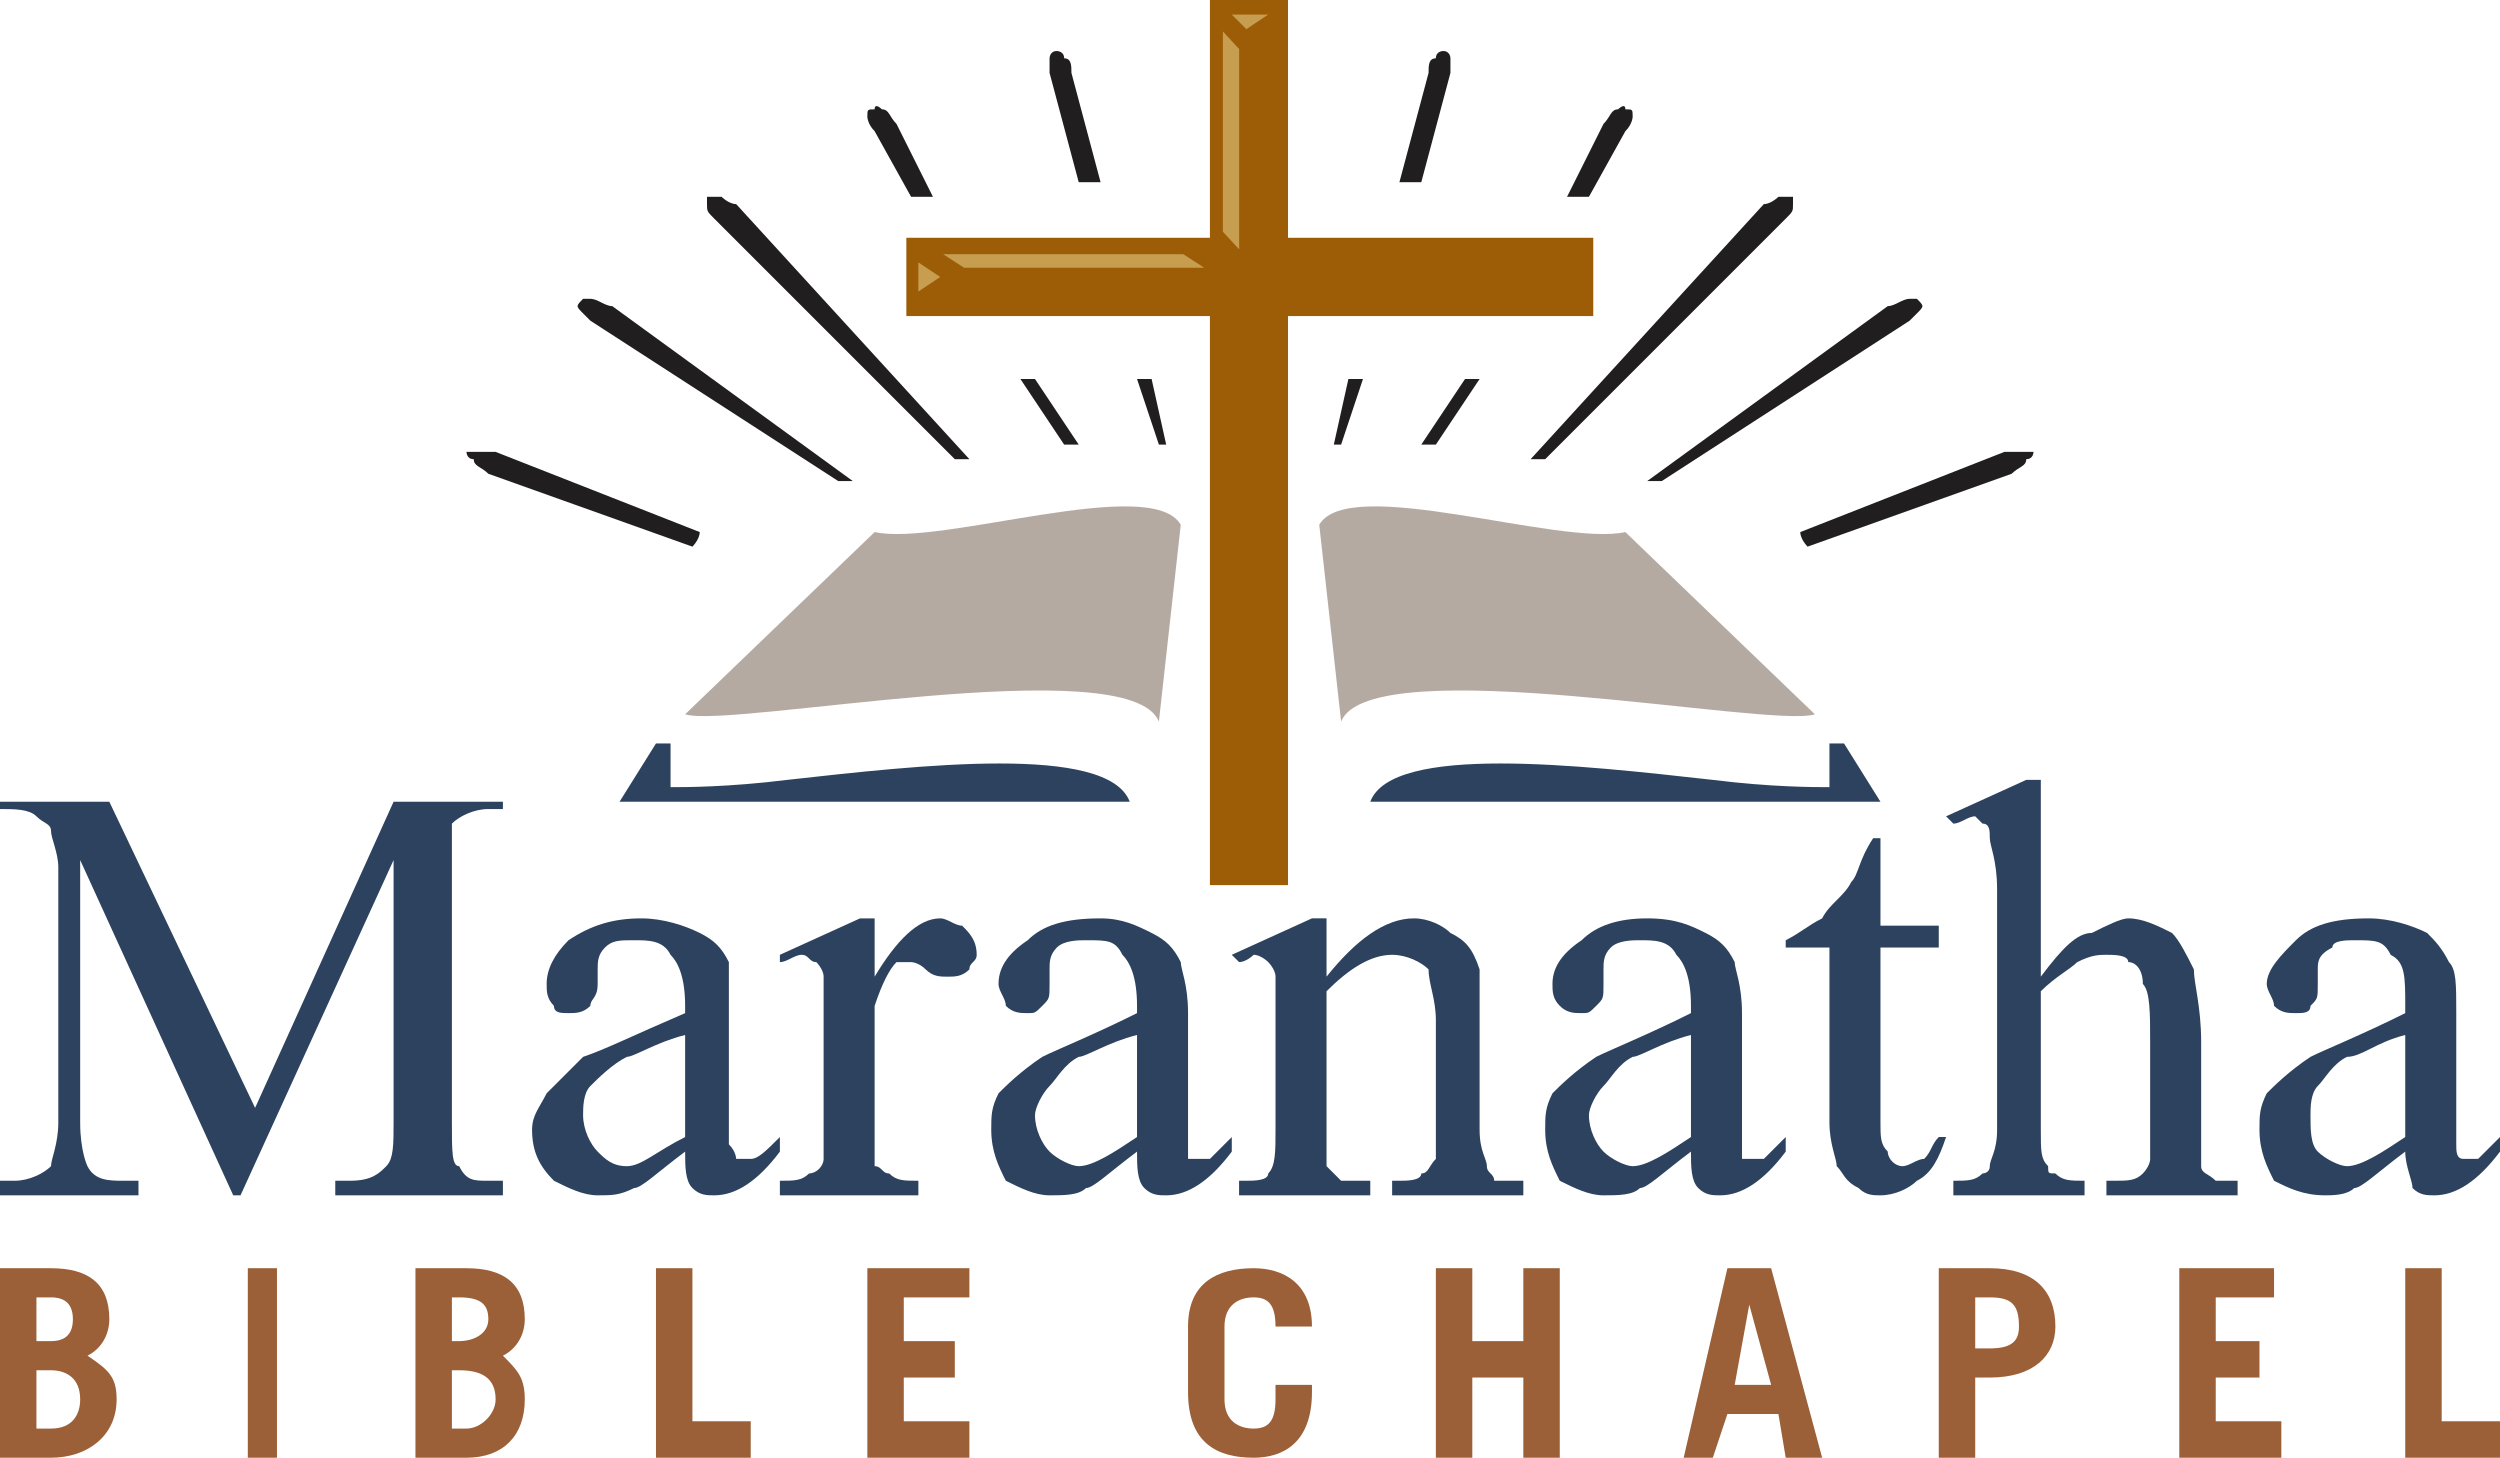
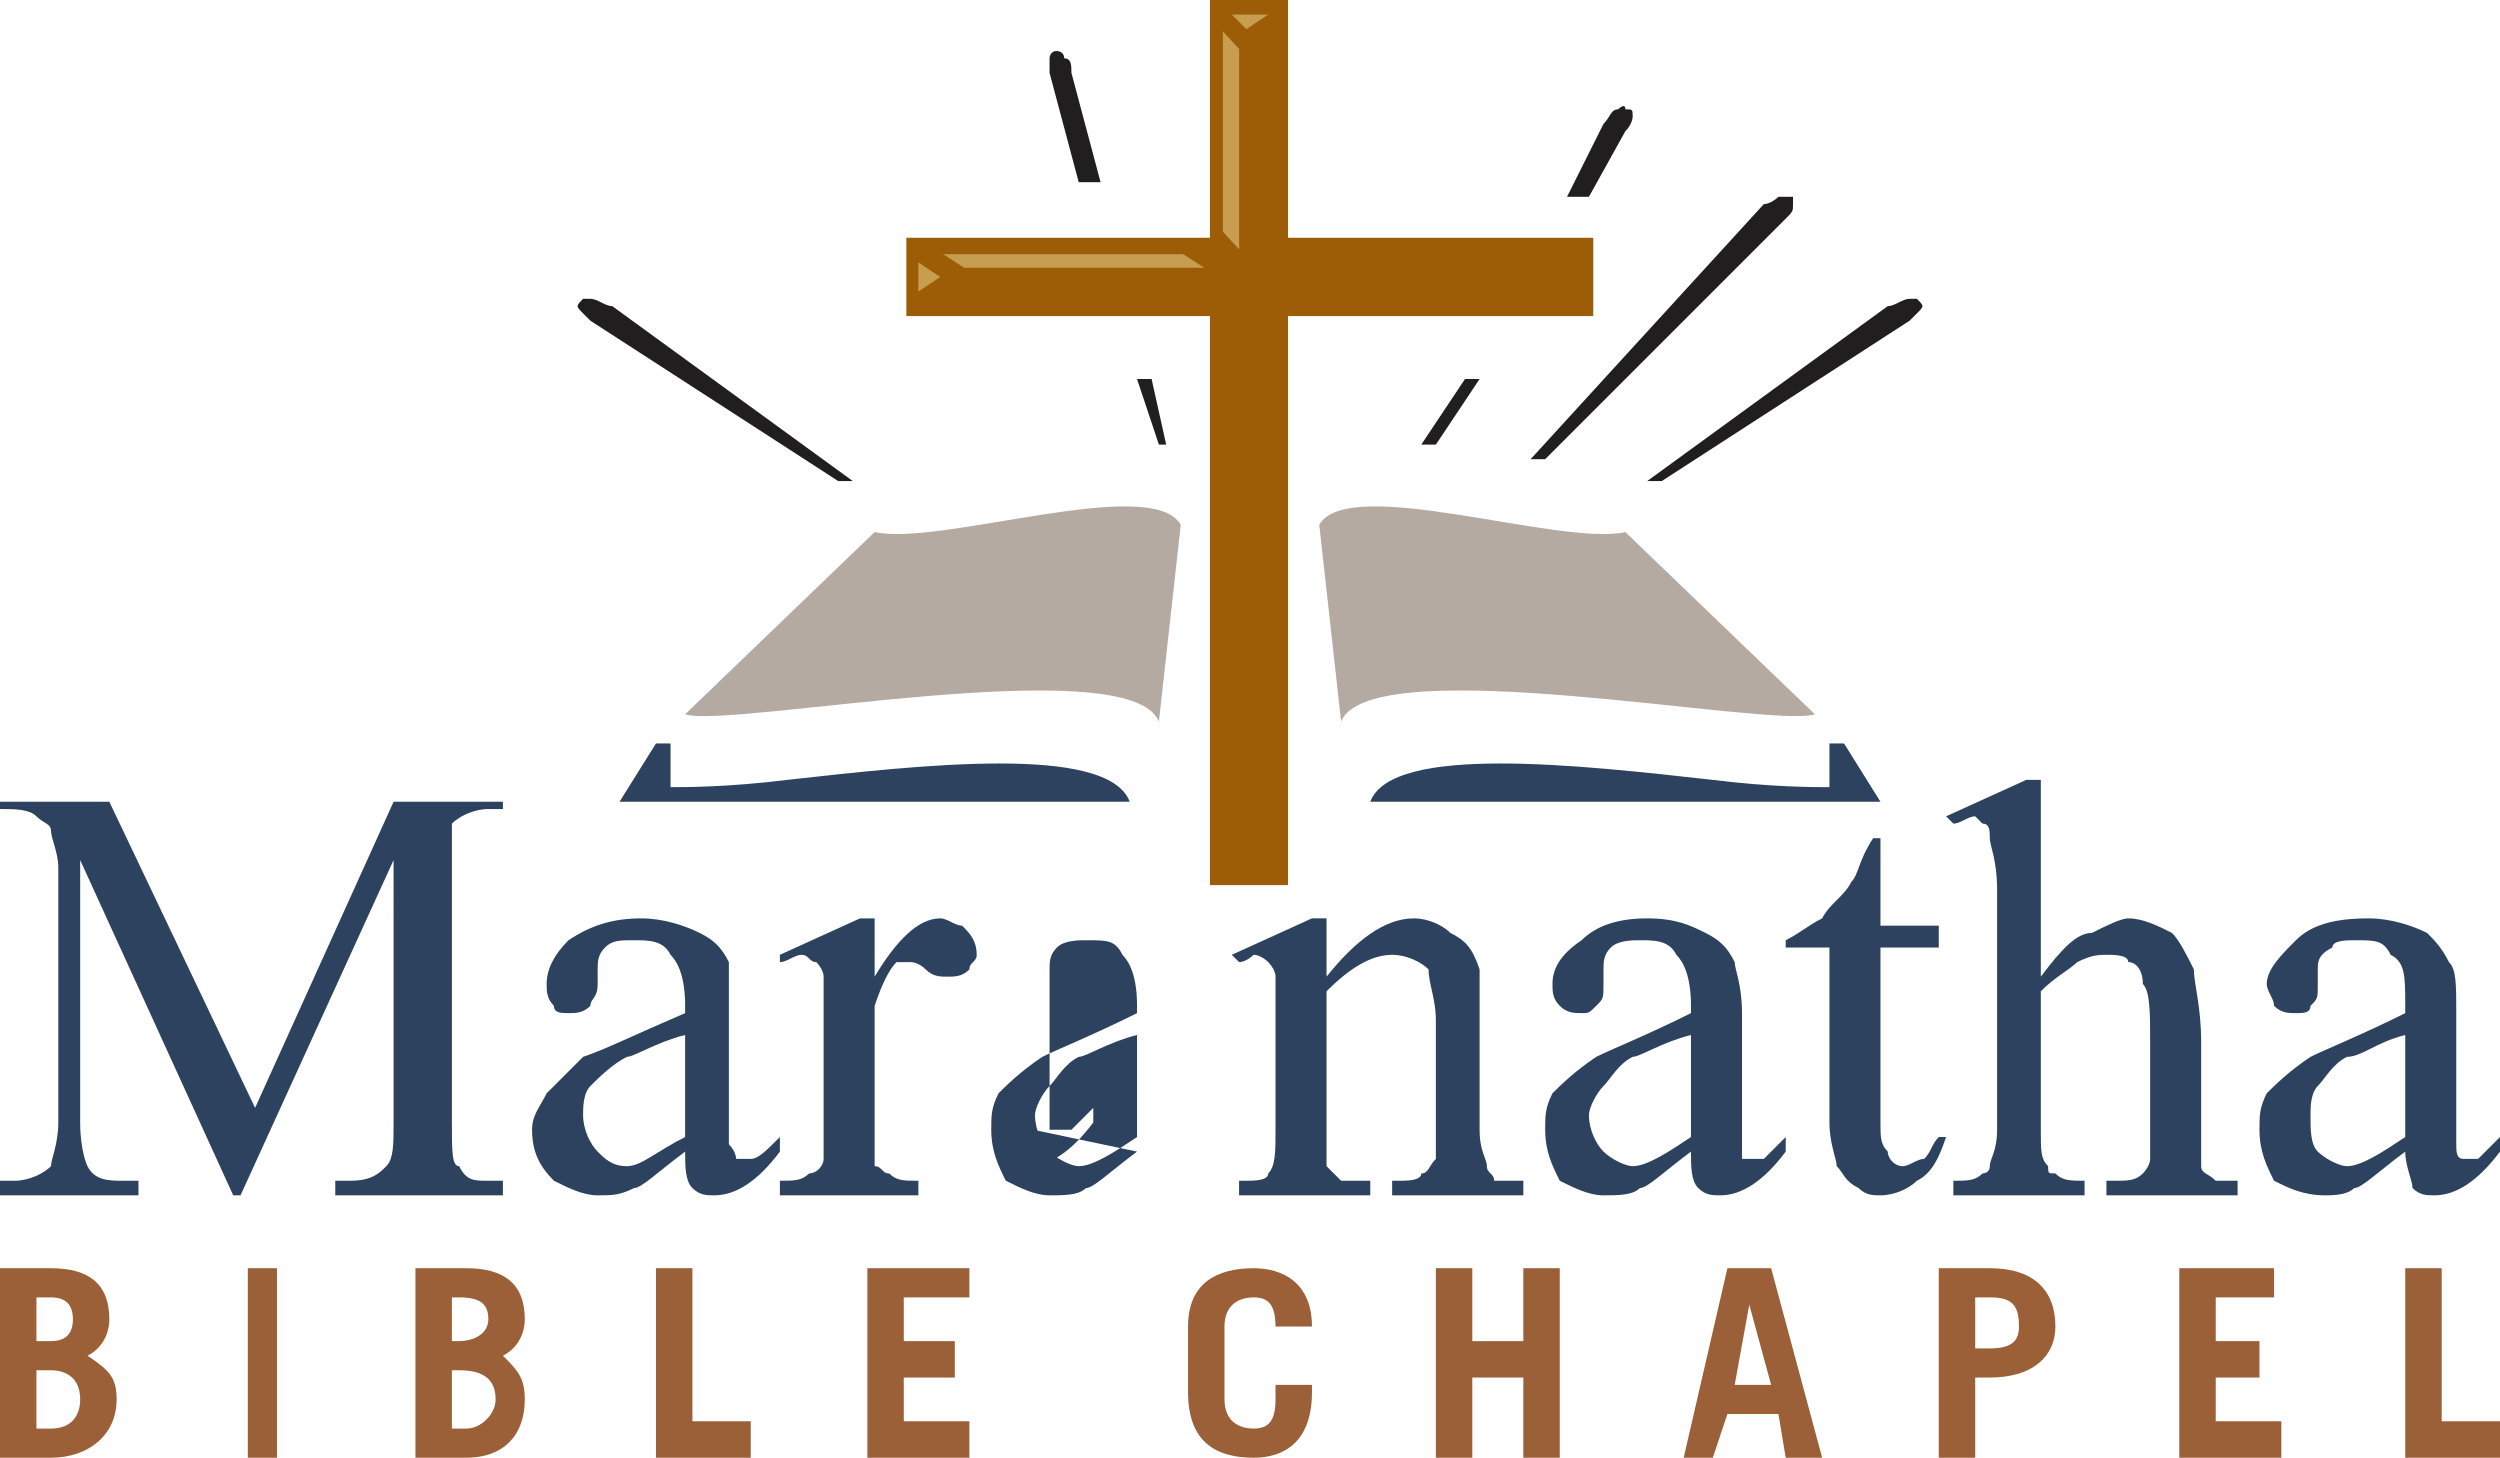
<svg xmlns="http://www.w3.org/2000/svg" xml:space="preserve" width="343px" height="200px" version="1.1" style="shape-rendering:geometricPrecision; text-rendering:geometricPrecision; image-rendering:optimizeQuality; fill-rule:evenodd; clip-rule:evenodd" viewBox="0 0 343 200">
  <defs>
    <style type="text/css">
   
    .fil3 {fill:#C79D50}
    .fil4 {fill:#B5AAA1}
    .fil5 {fill:#2C425E}
    .fil1 {fill:#201E1E}
    .fil2 {fill:#9D5D06}
    .fil6 {fill:#9B6037;fill-rule:nonzero}
    .fil0 {fill:#2C425E;fill-rule:nonzero}
   
  </style>
  </defs>
  <g id="Layer_x0020_1">
    <path class="fil0" d="M32 164l-21 -46 0 36c0,4 1,6 1,6 1,2 3,2 5,2l2 0 0 2 -19 0 0 -2 2 0c2,0 4,-1 5,-2 0,-1 1,-3 1,-6l0 -35c0,-2 -1,-4 -1,-5 0,-1 -1,-1 -2,-2 -1,-1 -3,-1 -5,-1l0 -1 15 0 20 42 19 -42 15 0 0 1 -2 0c-2,0 -4,1 -5,2 0,1 0,3 0,6l0 35c0,4 0,6 1,6 1,2 2,2 4,2l2 0 0 2 -23 0 0 -2 2 0c3,0 4,-1 5,-2 1,-1 1,-3 1,-6l0 -36 -21 46 -1 0z" />
    <path id="1" class="fil0" d="M94 158c-4,3 -6,5 -7,5 -2,1 -3,1 -5,1 -2,0 -4,-1 -6,-2 -2,-2 -3,-4 -3,-7 0,-2 1,-3 2,-5 1,-1 3,-3 5,-5 3,-1 7,-3 14,-6l0 -1c0,-4 -1,-6 -2,-7 -1,-2 -3,-2 -5,-2 -2,0 -3,0 -4,1 -1,1 -1,2 -1,3l0 2c0,2 -1,2 -1,3 -1,1 -2,1 -3,1 -1,0 -2,0 -2,-1 -1,-1 -1,-2 -1,-3 0,-2 1,-4 3,-6 3,-2 6,-3 10,-3 3,0 6,1 8,2 2,1 3,2 4,4 0,1 0,3 0,7l0 12c0,3 0,5 0,6 1,1 1,2 1,2 0,0 1,0 1,0 1,0 1,0 1,0 1,0 2,-1 4,-3l0 2c-3,4 -6,6 -9,6 -1,0 -2,0 -3,-1 -1,-1 -1,-3 -1,-5zm0 -2l0 -14c-4,1 -7,3 -8,3 -2,1 -4,3 -5,4 -1,1 -1,3 -1,4 0,2 1,4 2,5 1,1 2,2 4,2 2,0 4,-2 8,-4z" />
    <path id="2" class="fil0" d="M120 126l0 8c3,-5 6,-8 9,-8 1,0 2,1 3,1 1,1 2,2 2,4 0,1 -1,1 -1,2 -1,1 -2,1 -3,1 -1,0 -2,0 -3,-1 -1,-1 -2,-1 -2,-1 -1,0 -1,0 -2,0 -1,1 -2,3 -3,6l0 17c0,2 0,4 0,5 1,0 1,1 2,1 1,1 2,1 4,1l0 2 -19 0 0 -2c2,0 3,0 4,-1 1,0 2,-1 2,-2 0,0 0,-2 0,-4l0 -14c0,-4 0,-6 0,-7 0,-1 -1,-2 -1,-2 -1,0 -1,-1 -2,-1 -1,0 -2,1 -3,1l0 -1 11 -5 2 0z" />
-     <path id="3" class="fil0" d="M156 158c-4,3 -6,5 -7,5 -1,1 -3,1 -5,1 -2,0 -4,-1 -6,-2 -1,-2 -2,-4 -2,-7 0,-2 0,-3 1,-5 1,-1 3,-3 6,-5 2,-1 7,-3 13,-6l0 -1c0,-4 -1,-6 -2,-7 -1,-2 -2,-2 -5,-2 -1,0 -3,0 -4,1 -1,1 -1,2 -1,3l0 2c0,2 0,2 -1,3 -1,1 -1,1 -2,1 -1,0 -2,0 -3,-1 0,-1 -1,-2 -1,-3 0,-2 1,-4 4,-6 2,-2 5,-3 10,-3 3,0 5,1 7,2 2,1 3,2 4,4 0,1 1,3 1,7l0 12c0,3 0,5 0,6 0,1 0,2 0,2 1,0 1,0 2,0 0,0 0,0 1,0 0,0 1,-1 3,-3l0 2c-3,4 -6,6 -9,6 -1,0 -2,0 -3,-1 -1,-1 -1,-3 -1,-5zm0 -2l0 -14c-4,1 -7,3 -8,3 -2,1 -3,3 -4,4 -1,1 -2,3 -2,4 0,2 1,4 2,5 1,1 3,2 4,2 2,0 5,-2 8,-4z" />
+     <path id="3" class="fil0" d="M156 158c-4,3 -6,5 -7,5 -1,1 -3,1 -5,1 -2,0 -4,-1 -6,-2 -1,-2 -2,-4 -2,-7 0,-2 0,-3 1,-5 1,-1 3,-3 6,-5 2,-1 7,-3 13,-6l0 -1c0,-4 -1,-6 -2,-7 -1,-2 -2,-2 -5,-2 -1,0 -3,0 -4,1 -1,1 -1,2 -1,3l0 2l0 12c0,3 0,5 0,6 0,1 0,2 0,2 1,0 1,0 2,0 0,0 0,0 1,0 0,0 1,-1 3,-3l0 2c-3,4 -6,6 -9,6 -1,0 -2,0 -3,-1 -1,-1 -1,-3 -1,-5zm0 -2l0 -14c-4,1 -7,3 -8,3 -2,1 -3,3 -4,4 -1,1 -2,3 -2,4 0,2 1,4 2,5 1,1 3,2 4,2 2,0 5,-2 8,-4z" />
    <path id="4" class="fil0" d="M182 134c4,-5 8,-8 12,-8 2,0 4,1 5,2 2,1 3,2 4,5 0,1 0,4 0,7l0 15c0,3 1,4 1,5 0,1 1,1 1,2 1,0 2,0 4,0l0 2 -18 0 0 -2 1 0c1,0 3,0 3,-1 1,0 1,-1 2,-2 0,0 0,-2 0,-4l0 -15c0,-3 -1,-5 -1,-7 -1,-1 -3,-2 -5,-2 -3,0 -6,2 -9,5l0 19c0,3 0,4 0,5 1,1 1,1 2,2 0,0 2,0 4,0l0 2 -18 0 0 -2 1 0c1,0 3,0 3,-1 1,-1 1,-3 1,-6l0 -13c0,-4 0,-7 0,-8 0,-1 -1,-2 -1,-2 0,0 -1,-1 -2,-1 0,0 -1,1 -2,1l-1 -1 11 -5 2 0 0 8z" />
    <path id="5" class="fil0" d="M232 158c-4,3 -6,5 -7,5 -1,1 -3,1 -5,1 -2,0 -4,-1 -6,-2 -1,-2 -2,-4 -2,-7 0,-2 0,-3 1,-5 1,-1 3,-3 6,-5 2,-1 7,-3 13,-6l0 -1c0,-4 -1,-6 -2,-7 -1,-2 -3,-2 -5,-2 -1,0 -3,0 -4,1 -1,1 -1,2 -1,3l0 2c0,2 0,2 -1,3 -1,1 -1,1 -2,1 -1,0 -2,0 -3,-1 -1,-1 -1,-2 -1,-3 0,-2 1,-4 4,-6 2,-2 5,-3 9,-3 4,0 6,1 8,2 2,1 3,2 4,4 0,1 1,3 1,7l0 12c0,3 0,5 0,6 0,1 0,2 0,2 1,0 1,0 1,0 1,0 1,0 2,0 0,0 1,-1 3,-3l0 2c-3,4 -6,6 -9,6 -1,0 -2,0 -3,-1 -1,-1 -1,-3 -1,-5zm0 -2l0 -14c-4,1 -7,3 -8,3 -2,1 -3,3 -4,4 -1,1 -2,3 -2,4 0,2 1,4 2,5 1,1 3,2 4,2 2,0 5,-2 8,-4z" />
    <path id="6" class="fil0" d="M258 115l0 12 8 0 0 3 -8 0 0 24c0,2 0,3 1,4 0,1 1,2 2,2 1,0 2,-1 3,-1 1,-1 1,-2 2,-3l1 0c-1,3 -2,5 -4,6 -1,1 -3,2 -5,2 -1,0 -2,0 -3,-1 -2,-1 -2,-2 -3,-3 0,-1 -1,-3 -1,-6l0 -24 -6 0 0 -1c2,-1 3,-2 5,-3 1,-2 3,-3 4,-5 1,-1 1,-3 3,-6l1 0z" />
    <path id="7" class="fil0" d="M280 107l0 27c3,-4 5,-6 7,-6 2,-1 4,-2 5,-2 2,0 4,1 6,2 1,1 2,3 3,5 0,2 1,5 1,10l0 12c0,3 0,4 0,5 0,1 1,1 2,2 0,0 1,0 3,0l0 2 -18 0 0 -2 1 0c2,0 3,0 4,-1 0,0 1,-1 1,-2 0,0 0,-2 0,-4l0 -12c0,-4 0,-7 -1,-8 0,-2 -1,-3 -2,-3 0,-1 -2,-1 -3,-1 -1,0 -2,0 -4,1 -1,1 -3,2 -5,4l0 19c0,3 0,4 1,5 0,1 0,1 1,1 1,1 2,1 4,1l0 2 -18 0 0 -2c2,0 3,0 4,-1 0,0 1,0 1,-1 0,-1 1,-2 1,-5l0 -33c0,-4 -1,-6 -1,-7 0,-1 0,-2 -1,-2 0,0 -1,-1 -1,-1 -1,0 -2,1 -3,1l-1 -1 11 -5 2 0z" />
    <path id="8" class="fil0" d="M330 158c-4,3 -6,5 -7,5 -1,1 -3,1 -4,1 -3,0 -5,-1 -7,-2 -1,-2 -2,-4 -2,-7 0,-2 0,-3 1,-5 1,-1 3,-3 6,-5 2,-1 7,-3 13,-6l0 -1c0,-4 0,-6 -2,-7 -1,-2 -2,-2 -5,-2 -1,0 -3,0 -3,1 -2,1 -2,2 -2,3l0 2c0,2 0,2 -1,3 0,1 -1,1 -2,1 -1,0 -2,0 -3,-1 0,-1 -1,-2 -1,-3 0,-2 2,-4 4,-6 2,-2 5,-3 10,-3 3,0 6,1 8,2 1,1 2,2 3,4 1,1 1,3 1,7l0 12c0,3 0,5 0,6 0,1 0,2 1,2 0,0 0,0 1,0 0,0 0,0 1,0 0,0 1,-1 3,-3l0 2c-3,4 -6,6 -9,6 -1,0 -2,0 -3,-1 0,-1 -1,-3 -1,-5zm0 -2l0 -14c-4,1 -6,3 -8,3 -2,1 -3,3 -4,4 -1,1 -1,3 -1,4 0,2 0,4 1,5 1,1 3,2 4,2 2,0 5,-2 8,-4z" />
    <g id="_709642844320">
      <g>
        <path class="fil1" d="M171 5c0,0 0,0 0,0 0,0 0,0 -1,0 0,1 0,2 0,3l0 17 3 0 0 -17c0,-1 0,-2 0,-3 -1,0 -1,0 -2,0zm0 47l0 8c0,0 0,0 0,0 1,0 1,0 1,0l0 -8 -1 0z" />
-         <path class="fil1" d="M198 7c0,0 0,0 0,0 0,0 -1,0 -1,1 -1,0 -1,1 -1,2l-4 15 3 0 4 -15c0,0 0,-1 0,-2 0,0 0,-1 -1,-1zm-13 45l-2 9c0,0 1,0 1,0l3 -9 -2 0z" />
        <path class="fil1" d="M223 15c0,0 0,0 0,0 0,-1 -1,0 -1,0 -1,0 -1,1 -2,2l-5 10 3 0 5 -9c1,-1 1,-2 1,-2 0,-1 0,-1 -1,-1zm-22 37l-6 9c1,0 2,0 2,0l6 -9 -2 0z" />
-         <path class="fil1" d="M97 27c0,0 0,0 0,0 1,0 1,0 2,0 0,0 1,1 2,1l32 35c-1,0 -1,0 -2,0l-33 -33c-1,-1 -1,-1 -1,-2 0,0 0,-1 0,-1z" />
        <path class="fil1" d="M80 41c0,0 0,0 0,0 0,0 1,0 1,0 1,0 2,1 3,1l33 24 0 0 0 0c0,0 0,0 -1,0l0 0 0 0 0 0 0 0c0,0 0,0 0,0l0 0 0 0c-1,0 -1,0 -1,0l0 0 0 0 0 0c0,0 0,0 0,0l0 0 -34 -22c0,0 -1,-1 -1,-1 -1,-1 -1,-1 0,-2z" />
-         <path class="fil1" d="M64 62c0,0 0,0 0,0 1,0 1,0 2,0 1,0 2,0 2,0l28 11c0,1 -1,2 -1,2l-28 -10c-1,-1 -2,-1 -2,-2 -1,0 -1,-1 -1,-1z" />
        <path class="fil1" d="M171 5c0,0 0,0 0,0 1,0 1,0 2,0 0,1 0,2 0,3l0 17 -3 0 0 -17c0,-1 0,-2 0,-3 1,0 1,0 1,0zm1 47l0 8c0,0 0,0 -1,0 0,0 0,0 0,0l0 -8 1 0z" />
        <path class="fil1" d="M145 7c0,0 0,0 0,0 0,0 1,0 1,1 1,0 1,1 1,2l4 15 -3 0 -4 -15c0,0 0,-1 0,-2 0,0 0,-1 1,-1zm13 45l2 9c0,0 -1,0 -1,0l-3 -9 2 0z" />
-         <path class="fil1" d="M120 15c0,0 0,0 0,0 0,-1 1,0 1,0 1,0 1,1 2,2l5 10 -3 0 -5 -9c-1,-1 -1,-2 -1,-2 0,-1 0,-1 1,-1zm22 37l6 9c-1,0 -2,0 -2,0l-6 -9 2 0z" />
        <path class="fil1" d="M246 27c0,0 0,0 0,0 -1,0 -1,0 -2,0 0,0 -1,1 -2,1 -11,12 -21,23 -32,35l0 0 0 0c0,0 1,0 1,0 0,0 1,0 1,0l0 0 33 -33c1,-1 1,-1 1,-2 0,0 0,-1 0,-1z" />
        <path class="fil1" d="M263 41c0,0 0,0 0,0 0,0 -1,0 -1,0 -1,0 -2,1 -3,1l-33 24c0,0 0,0 1,0l0 0c0,0 0,0 0,0 1,0 1,0 1,0 0,0 0,0 0,0l34 -22c0,0 1,-1 1,-1 1,-1 1,-1 0,-2z" />
-         <path class="fil1" d="M279 62c0,0 0,0 0,0 -1,0 -1,0 -2,0 -1,0 -2,0 -2,0l-28 11c0,1 1,2 1,2l28 -10c1,-1 2,-1 2,-2 1,0 1,-1 1,-1z" />
      </g>
      <g>
        <g>
          <rect class="fil2" transform="matrix(6.01462E-015 0.194 0.359 -8.1078E-015 124.352 32.623)" width="55.361" height="262.519" />
          <rect class="fil2" x="166" width="10.715" height="121.438" />
        </g>
        <g>
          <rect class="fil3" transform="matrix(0.125 0.135 -0 0.171 167.78 4.315)" width="17.859" height="160.726" />
          <polygon class="fil3" points="174,2 171,4 169,2 " />
          <rect class="fil3" transform="matrix(0.161 0.104 0.205 -4.52941E-015 129.399 34.876)" width="17.859" height="160.726" />
          <polygon class="fil3" points="126,40 129,38 126,36 " />
        </g>
      </g>
    </g>
    <g id="_709642850272">
      <path class="fil4" d="M162 72l-3 27c-4,-10 -59,1 -65,-1l26 -25c9,2 38,-8 42,-1z" />
      <path class="fil5" d="M85 110l70 0c-3,-8 -29,-5 -47,-3 -8,1 -14,1 -16,1 0,0 0,-1 0,-1l0 -5 -2 0 -5 8z" />
      <path class="fil4" d="M181 72l3 27c4,-10 59,1 65,-1l-26 -25c-9,2 -38,-8 -42,-1z" />
      <path class="fil5" d="M258 110l-70 0c3,-8 29,-5 47,-3 8,1 14,1 16,1 0,0 0,-1 0,-1l0 -5 2 0 5 8z" />
    </g>
    <path class="fil6" d="M0 200l7 0c5,0 9,-3 9,-8 0,-3 -1,-4 -4,-6 2,-1 3,-3 3,-5 0,-5 -3,-7 -8,-7l-7 0 0 26zm5 -12l2 0c2,0 4,1 4,4 0,2 -1,4 -4,4l-2 0 0 -8zm0 -10l2 0c2,0 3,1 3,3 0,2 -1,3 -3,3l-2 0 0 -6z" />
    <polygon id="1" class="fil6" points="38,200 38,174 34,174 34,200 " />
    <path id="2" class="fil6" d="M57 200l7 0c5,0 8,-3 8,-8 0,-3 -1,-4 -3,-6 2,-1 3,-3 3,-5 0,-5 -3,-7 -8,-7l-7 0 0 26zm5 -12l1 0c3,0 5,1 5,4 0,2 -2,4 -4,4l-2 0 0 -8zm0 -10l1 0c3,0 4,1 4,3 0,2 -2,3 -4,3l-1 0 0 -6z" />
    <polygon id="3" class="fil6" points="103,200 103,195 95,195 95,174 90,174 90,200 " />
    <polygon id="4" class="fil6" points="133,200 133,195 124,195 124,189 131,189 131,184 124,184 124,178 133,178 133,174 119,174 119,200 " />
    <path id="5" class="fil6" d="M168 182c0,-3 2,-4 4,-4 2,0 3,1 3,4l0 0 5 0 0 0c0,-6 -4,-8 -8,-8 -5,0 -9,2 -9,8l0 9c0,7 4,9 9,9 4,0 8,-2 8,-9l0 -1 -5 0 0 2c0,3 -1,4 -3,4 -2,0 -4,-1 -4,-4l0 -10z" />
    <polygon id="6" class="fil6" points="202,200 202,189 209,189 209,200 214,200 214,174 209,174 209,184 202,184 202,174 197,174 197,200 " />
    <path id="7" class="fil6" d="M240 179l0 0 3 11 -5 0 2 -11zm-5 21l2 -6 7 0 1 6 5 0 -7 -26 -6 0 -6 26 4 0z" />
    <path id="8" class="fil6" d="M271 200l0 -11 2 0c6,0 9,-3 9,-7 0,-5 -3,-8 -9,-8l-7 0 0 26 5 0zm0 -22l2 0c3,0 4,1 4,4 0,2 -1,3 -4,3l-2 0 0 -7z" />
    <polygon id="9" class="fil6" points="313,200 313,195 304,195 304,189 310,189 310,184 304,184 304,178 312,178 312,174 299,174 299,200 " />
    <polygon id="10" class="fil6" points="343,200 343,195 335,195 335,174 330,174 330,200 " />
  </g>
</svg>